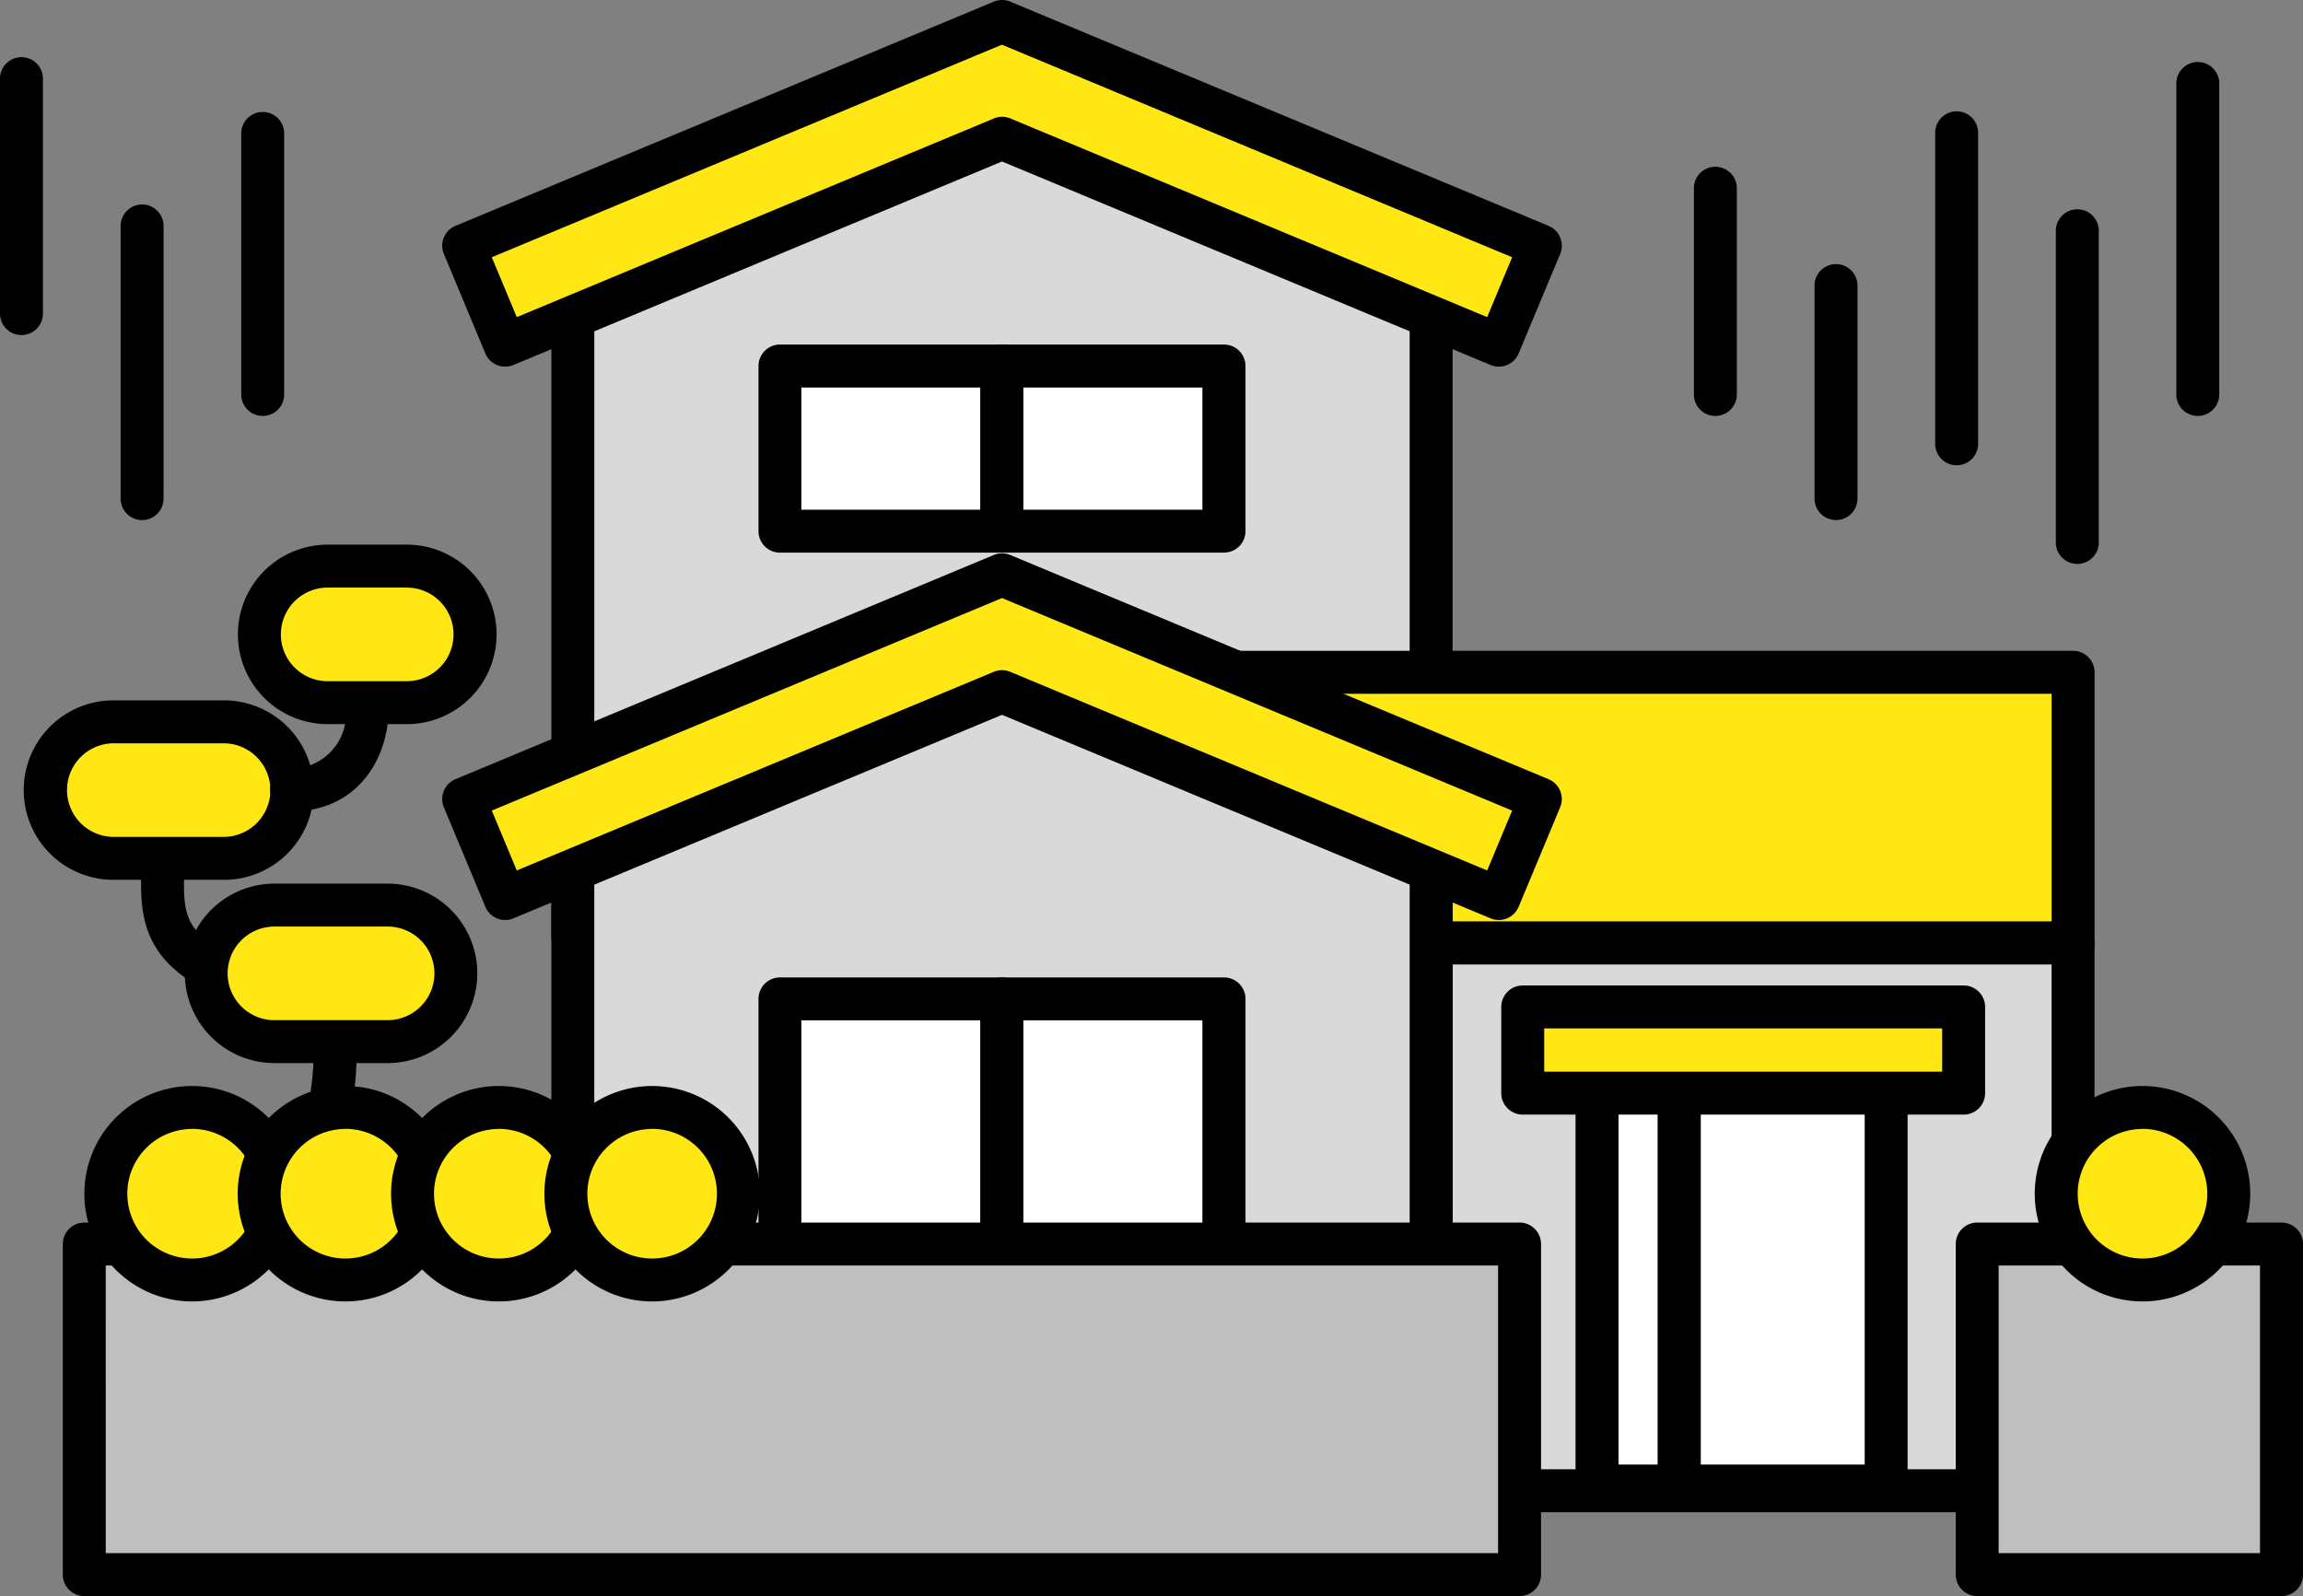
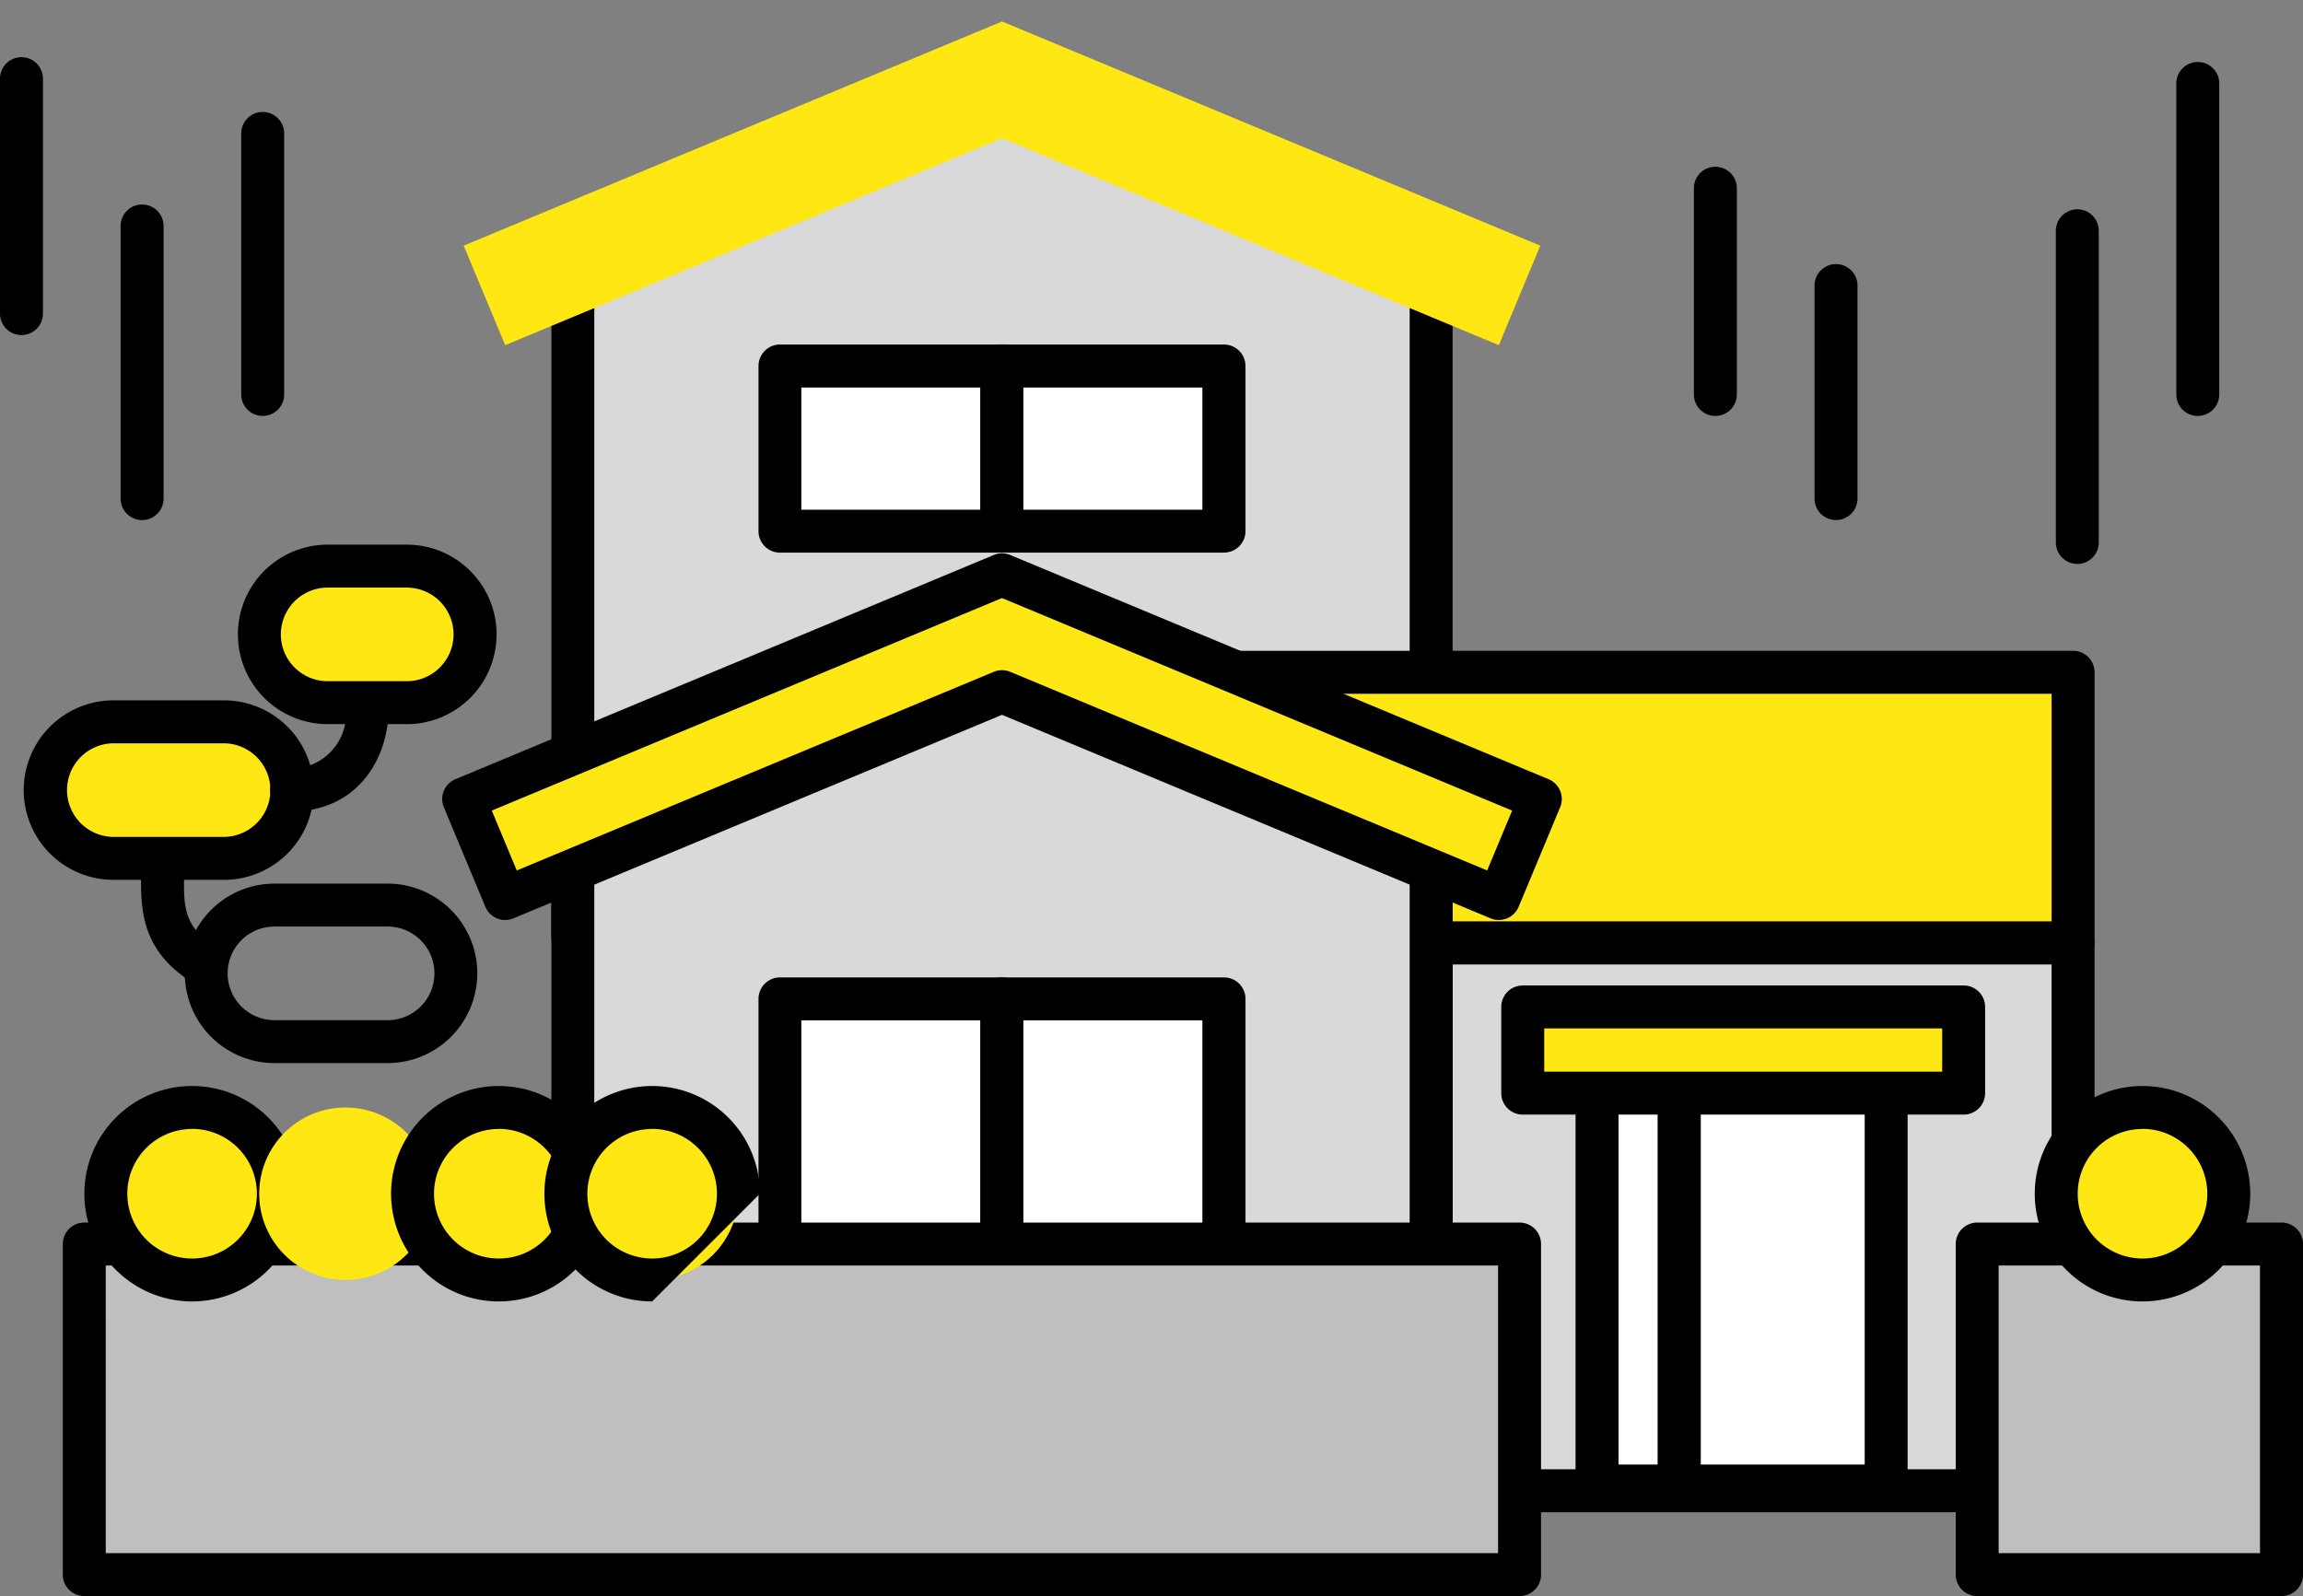
<svg xmlns="http://www.w3.org/2000/svg" width="117.072" height="81.157" viewBox="0 0 117.072 81.157">
  <rect x="0" y="0" width="117.072" height="81.157" fill="#808080" stroke="none" />
  <g id="リバース3" transform="translate(58.536 40.579)">
    <g id="グループ_250792" data-name="グループ 250792" transform="translate(-58.536 -40.578)">
      <g id="グループ_250410" data-name="グループ 250410" transform="translate(0 0)">
        <g id="グループ_250384" data-name="グループ 250384">
          <path id="パス_426343" data-name="パス 426343" d="M72.751,47.666H29.119V13.56L50.57,3.694,72.751,13.56Z" fill="#d9d9d9" />
          <path id="パス_426344" data-name="パス 426344" d="M72.752,48.757H29.12a1.092,1.092,0,0,1-1.091-1.091v-34.1a1.092,1.092,0,0,1,.635-.992L50.115,2.7a1.087,1.087,0,0,1,.9-.006l22.18,9.864a1.091,1.091,0,0,1,.648,1v34.1a1.091,1.091,0,0,1-1.088,1.094ZM30.211,46.574H71.66V14.269L50.582,4.892,30.211,14.263Z" />
        </g>
        <g id="グループ_250386" data-name="グループ 250386">
          <g id="グループ_250385" data-name="グループ 250385">
            <path id="パス_426345" data-name="パス 426345" d="M76.192,17.551,50.936,7.028,25.68,17.551l-2.108-5.06,27.365-11.4L78.3,12.491Z" fill="#fee713" />
-             <path id="パス_426346" data-name="パス 426346" d="M76.192,18.643a1.078,1.078,0,0,1-.419-.085L50.936,8.21,26.1,18.559a1.092,1.092,0,0,1-1.427-.587l-2.109-5.06a1.092,1.092,0,0,1,.588-1.428h0L50.518.084a1.089,1.089,0,0,1,.839,0l27.365,11.4a1.092,1.092,0,0,1,.588,1.428h0L77.2,17.972A1.093,1.093,0,0,1,76.192,18.643ZM50.937,5.936a1.1,1.1,0,0,1,.42.084L75.6,16.124l1.269-3.045L50.933,2.272,25,13.08l1.269,3.045,24.248-10.1a1.092,1.092,0,0,1,.418-.089Z" />
          </g>
        </g>
        <g id="グループ_250387" data-name="グループ 250387">
          <rect id="長方形_41619" data-name="長方形 41619" width="54.597" height="13.764" transform="translate(50.786 34.185)" fill="#fee713" />
          <path id="パス_426347" data-name="パス 426347" d="M105.384,49.041h-54.6a1.093,1.093,0,0,1-1.091-1.091V34.182a1.092,1.092,0,0,1,1.091-1.091h54.6a1.091,1.091,0,0,1,1.092,1.091V47.946a1.092,1.092,0,0,1-1.089,1.1ZM51.878,46.858h52.414V35.277H51.878Z" />
        </g>
        <g id="グループ_250388" data-name="グループ 250388">
          <rect id="長方形_41620" data-name="長方形 41620" width="32.631" height="27.853" transform="translate(72.751 47.949)" fill="#d9d9d9" />
          <path id="パス_426348" data-name="パス 426348" d="M105.383,76.894H72.751A1.093,1.093,0,0,1,71.66,75.8V47.949a1.092,1.092,0,0,1,1.091-1.091h32.632a1.092,1.092,0,0,1,1.091,1.091V75.8A1.093,1.093,0,0,1,105.383,76.894Zm-31.54-2.183h30.449V49.041H73.843Z" />
        </g>
        <g id="グループ_250389" data-name="グループ 250389">
          <path id="パス_426349" data-name="パス 426349" d="M72.751,75.8H29.119V41.7l21.454-9.863L72.754,41.7Z" fill="#d9d9d9" />
          <path id="パス_426350" data-name="パス 426350" d="M72.752,76.894H29.12A1.093,1.093,0,0,1,28.029,75.8V41.7a1.091,1.091,0,0,1,.635-.992l21.451-9.867a1.091,1.091,0,0,1,.9,0L73.2,40.7a1.091,1.091,0,0,1,.648,1V75.806A1.091,1.091,0,0,1,72.752,76.894ZM30.211,74.711H71.66V42.406L50.577,33.028,30.21,42.4Z" />
        </g>
        <g id="グループ_250391" data-name="グループ 250391">
          <g id="グループ_250390" data-name="グループ 250390">
            <path id="パス_426351" data-name="パス 426351" d="M76.192,45.687,50.936,35.164,25.68,45.687l-2.108-5.06,27.365-11.4L78.3,40.627Z" fill="#fee713" />
            <path id="パス_426352" data-name="パス 426352" d="M25.681,46.78a1.091,1.091,0,0,1-1.008-.672l-2.109-5.06a1.092,1.092,0,0,1,.588-1.428h0l27.365-11.4a1.09,1.09,0,0,1,.839,0l27.365,11.4a1.092,1.092,0,0,1,.588,1.428h0L77.2,46.108a1.092,1.092,0,0,1-1.427.587L50.937,36.347,26.1,46.695A1.083,1.083,0,0,1,25.681,46.78ZM25,41.216l1.269,3.045,24.248-10.1a1.09,1.09,0,0,1,.839,0L75.6,44.261l1.269-3.045L50.936,30.409Z" />
          </g>
        </g>
        <g id="グループ_250392" data-name="グループ 250392">
          <rect id="長方形_41621" data-name="長方形 41621" width="11.287" height="20.951" transform="translate(39.648 50.791)" fill="#fff" />
          <path id="パス_426353" data-name="パス 426353" d="M50.936,72.834H39.649a1.092,1.092,0,0,1-1.091-1.091V50.791A1.091,1.091,0,0,1,39.649,49.7H50.936a1.091,1.091,0,0,1,1.092,1.091V71.742a1.092,1.092,0,0,1-1.092,1.092Zm-10.2-2.183h9.1V51.883h-9.1Z" />
        </g>
        <g id="グループ_250393" data-name="グループ 250393">
          <rect id="長方形_41622" data-name="長方形 41622" width="11.287" height="20.951" transform="translate(50.936 50.791)" fill="#fff" />
          <path id="パス_426354" data-name="パス 426354" d="M62.223,72.834H50.935a1.092,1.092,0,0,1-1.092-1.091V50.791A1.09,1.09,0,0,1,50.934,49.7H62.223a1.09,1.09,0,0,1,1.091,1.091V71.742A1.093,1.093,0,0,1,62.223,72.834Zm-10.2-2.183h9.1V51.883h-9.1Z" />
        </g>
        <g id="グループ_250394" data-name="グループ 250394">
          <rect id="長方形_41623" data-name="長方形 41623" width="11.287" height="8.393" transform="translate(39.648 18.615)" fill="#fff" />
          <path id="パス_426355" data-name="パス 426355" d="M50.936,28.1H39.649a1.092,1.092,0,0,1-1.091-1.091v-8.4a1.092,1.092,0,0,1,1.091-1.091H50.936a1.091,1.091,0,0,1,1.092,1.091v8.394A1.092,1.092,0,0,1,50.936,28.1Zm-10.2-2.183h9.1V19.706h-9.1Z" />
        </g>
        <g id="グループ_250395" data-name="グループ 250395">
          <rect id="長方形_41624" data-name="長方形 41624" width="11.287" height="8.393" transform="translate(50.936 18.615)" fill="#fff" />
          <path id="パス_426356" data-name="パス 426356" d="M62.223,28.1H50.935a1.092,1.092,0,0,1-1.092-1.09h0v-8.4a1.092,1.092,0,0,1,1.092-1.091H62.223a1.092,1.092,0,0,1,1.091,1.091v8.394a1.091,1.091,0,0,1-1.09,1.092Zm-10.2-2.183h9.1V19.706h-9.1Z" />
        </g>
        <g id="グループ_250396" data-name="グループ 250396">
          <rect id="長方形_41625" data-name="長方形 41625" width="4.182" height="20.951" transform="translate(81.185 54.608)" fill="#fff" />
          <path id="パス_426357" data-name="パス 426357" d="M85.366,76.651H81.184a1.092,1.092,0,0,1-1.092-1.091V54.608a1.092,1.092,0,0,1,1.092-1.091h4.182a1.09,1.09,0,0,1,1.092,1.09h0V75.559a1.091,1.091,0,0,1-1.09,1.092Zm-3.09-2.183h2V55.7h-2Z" />
        </g>
        <g id="グループ_250397" data-name="グループ 250397">
          <rect id="長方形_41626" data-name="長方形 41626" width="10.516" height="20.951" transform="translate(85.367 54.608)" fill="#fff" />
          <path id="パス_426358" data-name="パス 426358" d="M95.883,76.651H85.365a1.093,1.093,0,0,1-1.091-1.091V54.608a1.092,1.092,0,0,1,1.091-1.091H95.881a1.09,1.09,0,0,1,1.091,1.091V75.559A1.091,1.091,0,0,1,95.883,76.651Zm-9.425-2.183h8.333V55.7H86.458Z" />
        </g>
        <g id="グループ_250398" data-name="グループ 250398">
          <rect id="長方形_41627" data-name="長方形 41627" width="22.412" height="4.385" transform="translate(77.408 51.198)" fill="#fee713" />
          <path id="パス_426359" data-name="パス 426359" d="M99.82,56.675H77.407a1.093,1.093,0,0,1-1.091-1.091V51.2a1.092,1.092,0,0,1,1.091-1.091H99.82a1.09,1.09,0,0,1,1.092,1.09h0v4.386a1.091,1.091,0,0,1-1.091,1.091ZM78.5,54.492h20.23v-2.2H78.5Z" />
        </g>
        <g id="グループ_250402" data-name="グループ 250402">
          <g id="グループ_250399" data-name="グループ 250399">
            <path id="パス_426360" data-name="パス 426360" d="M20.676,35.728H16.657a3.481,3.481,0,0,1-3.472-3.471h0a3.481,3.481,0,0,1,3.472-3.471h4.019a3.481,3.481,0,0,1,3.472,3.471h0A3.481,3.481,0,0,1,20.676,35.728Z" fill="#fee713" />
            <path id="パス_426361" data-name="パス 426361" d="M20.676,36.82H16.657a4.563,4.563,0,0,1,0-9.126h4.023a4.563,4.563,0,0,1,0,9.126Zm-4.019-6.943a2.38,2.38,0,0,0,0,4.76h4.019a2.38,2.38,0,0,0,0-4.76H16.657Z" />
          </g>
          <g id="グループ_250400" data-name="グループ 250400">
            <path id="パス_426362" data-name="パス 426362" d="M11.318,43.646H5.837a3.482,3.482,0,0,1-3.472-3.471h0A3.481,3.481,0,0,1,5.837,36.7h5.481a3.481,3.481,0,0,1,3.472,3.471h0A3.482,3.482,0,0,1,11.318,43.646Z" fill="#fee713" />
            <path id="パス_426363" data-name="パス 426363" d="M11.318,44.737H5.837A4.563,4.563,0,1,1,5.7,35.612h5.616a4.563,4.563,0,1,1,.135,9.125ZM5.837,37.795a2.38,2.38,0,0,0-.1,4.759h5.578a2.38,2.38,0,0,0,.1-4.759H5.837Z" />
          </g>
          <g id="グループ_250401" data-name="グループ 250401">
-             <path id="長方形_41628" data-name="長方形 41628" d="M13.958,46.021H19.7a3.471,3.471,0,0,1,3.472,3.471h0A3.471,3.471,0,0,1,19.7,52.964H13.958a3.472,3.472,0,0,1-3.472-3.472h0A3.472,3.472,0,0,1,13.958,46.021Z" fill="#fee713" />
            <path id="パス_426364" data-name="パス 426364" d="M19.7,54.056H13.958a4.563,4.563,0,1,1,0-9.126H19.7a4.563,4.563,0,1,1,0,9.126Zm-5.745-6.943a2.38,2.38,0,1,0-.007,4.76H19.7a2.38,2.38,0,0,0,.008-4.76H13.958Z" />
          </g>
          <path id="パス_426365" data-name="パス 426365" d="M14.789,41.261a1.092,1.092,0,0,1,0-2.183,2.775,2.775,0,0,0,2.8-2.746,2.694,2.694,0,0,0-.016-.324,1.092,1.092,0,0,1,2.183,0C19.759,38.543,18.2,41.261,14.789,41.261Z" />
          <path id="パス_426366" data-name="パス 426366" d="M10.323,50.1a1.1,1.1,0,0,1-.579-.166c-2.624-1.644-2.593-3.818-2.568-5.565,0-.184.005-.369.005-.557a1.092,1.092,0,0,1,2.183,0c0,.2,0,.4-.005.589-.025,1.679-.039,2.692,1.543,3.683a1.092,1.092,0,0,1-.58,2.017Z" />
-           <path id="パス_426367" data-name="パス 426367" d="M13.227,61.953a1.092,1.092,0,0,1-.438-2.092c2.839-1.242,3.165-4.423,3.162-6.707v-.087a1.092,1.092,0,1,1,2.183,0v.086c0,1.67.007,6.75-4.471,8.71A1.1,1.1,0,0,1,13.227,61.953Z" />
        </g>
        <g id="グループ_250403" data-name="グループ 250403">
          <rect id="長方形_41629" data-name="長方形 41629" width="72.962" height="16.809" transform="translate(4.284 63.256)" fill="#bfbfbf" />
          <path id="パス_426368" data-name="パス 426368" d="M77.246,81.157H4.284a1.092,1.092,0,0,1-1.091-1.091V63.256a1.091,1.091,0,0,1,1.091-1.091H77.246a1.091,1.091,0,0,1,1.092,1.091V80.065a1.092,1.092,0,0,1-1.092,1.092ZM5.376,78.974H76.154V64.348H5.375Z" />
        </g>
        <g id="グループ_250404" data-name="グループ 250404">
          <rect id="長方形_41630" data-name="長方形 41630" width="15.469" height="16.809" transform="translate(100.51 63.256)" fill="#bfbfbf" />
          <path id="パス_426369" data-name="パス 426369" d="M115.98,81.157H100.511a1.092,1.092,0,0,1-1.091-1.091V63.256a1.091,1.091,0,0,1,1.091-1.091H115.98a1.09,1.09,0,0,1,1.092,1.09h0V80.065a1.091,1.091,0,0,1-1.09,1.092ZM101.6,78.974h13.286V64.348H101.6Z" />
        </g>
        <g id="グループ_250405" data-name="グループ 250405">
          <circle id="楕円形_2322" data-name="楕円形 2322" cx="4.385" cy="4.385" r="4.385" transform="translate(5.38 56.313)" fill="#fee713" />
          <path id="パス_426370" data-name="パス 426370" d="M9.766,66.175A5.477,5.477,0,1,1,15.242,60.7h0A5.483,5.483,0,0,1,9.766,66.175Zm0-8.77A3.294,3.294,0,1,0,13.06,60.7h0A3.3,3.3,0,0,0,9.766,57.4Z" />
        </g>
        <g id="グループ_250406" data-name="グループ 250406">
          <circle id="楕円形_2323" data-name="楕円形 2323" cx="4.385" cy="4.385" r="4.385" transform="translate(13.176 56.313)" fill="#fee713" />
-           <path id="パス_426371" data-name="パス 426371" d="M17.561,66.175A5.477,5.477,0,1,1,23.038,60.7,5.477,5.477,0,0,1,17.561,66.175Zm0-8.77a3.294,3.294,0,1,0,3.293,3.3h0A3.3,3.3,0,0,0,17.561,57.4Z" />
        </g>
        <g id="グループ_250407" data-name="グループ 250407">
          <circle id="楕円形_2324" data-name="楕円形 2324" cx="4.385" cy="4.385" r="4.385" transform="translate(20.971 56.313)" fill="#fee713" />
          <path id="パス_426372" data-name="パス 426372" d="M25.357,66.175A5.477,5.477,0,1,1,30.834,60.7,5.477,5.477,0,0,1,25.357,66.175Zm0-8.77A3.294,3.294,0,1,0,28.651,60.7h0A3.3,3.3,0,0,0,25.357,57.4Z" />
        </g>
        <g id="グループ_250408" data-name="グループ 250408">
          <circle id="楕円形_2325" data-name="楕円形 2325" cx="4.385" cy="4.385" r="4.385" transform="translate(28.766 56.313)" fill="#fee713" />
-           <path id="パス_426373" data-name="パス 426373" d="M33.152,66.175A5.477,5.477,0,1,1,38.628,60.7h0A5.483,5.483,0,0,1,33.152,66.175Zm0-8.77A3.294,3.294,0,1,0,36.446,60.7h0A3.3,3.3,0,0,0,33.152,57.4Z" />
+           <path id="パス_426373" data-name="パス 426373" d="M33.152,66.175A5.477,5.477,0,1,1,38.628,60.7h0Zm0-8.77A3.294,3.294,0,1,0,36.446,60.7h0A3.3,3.3,0,0,0,33.152,57.4Z" />
        </g>
        <g id="グループ_250409" data-name="グループ 250409">
          <circle id="楕円形_2326" data-name="楕円形 2326" cx="4.385" cy="4.385" r="4.385" transform="translate(104.53 56.313)" fill="#fee713" />
          <path id="パス_426374" data-name="パス 426374" d="M108.913,66.175A5.477,5.477,0,1,1,114.39,60.7,5.477,5.477,0,0,1,108.913,66.175Zm0-8.77a3.294,3.294,0,1,0,3.294,3.294h0A3.3,3.3,0,0,0,108.913,57.4Z" />
        </g>
      </g>
      <path id="パス_426375" data-name="パス 426375" d="M1.092,17.037A1.092,1.092,0,0,1,0,15.946V3.965a1.092,1.092,0,0,1,2.183,0V15.948A1.093,1.093,0,0,1,1.092,17.037Z" transform="translate(0 0)" />
      <path id="パス_426376" data-name="パス 426376" d="M7.223,26.444a1.092,1.092,0,0,1-1.091-1.091V11.489a1.091,1.091,0,1,1,2.183,0V25.352a1.092,1.092,0,0,1-1.092,1.092Z" transform="translate(0 0)" />
      <path id="パス_426377" data-name="パス 426377" d="M13.355,21.149a1.092,1.092,0,0,1-1.092-1.09h0V6.751a1.092,1.092,0,0,1,2.183,0V20.058A1.093,1.093,0,0,1,13.355,21.149Z" transform="translate(0 0)" />
      <path id="パス_426378" data-name="パス 426378" d="M87.2,21.149a1.092,1.092,0,0,1-1.092-1.09h0V9.538a1.092,1.092,0,0,1,2.183,0v10.52A1.093,1.093,0,0,1,87.2,21.149Z" transform="translate(0 0)" />
      <path id="パス_426379" data-name="パス 426379" d="M93.333,26.444a1.092,1.092,0,0,1-1.092-1.091v-10.8a1.092,1.092,0,1,1,2.183,0h0v10.8A1.091,1.091,0,0,1,93.333,26.444Z" transform="translate(0 0)" />
-       <path id="パス_426380" data-name="パス 426380" d="M99.465,23.658a1.092,1.092,0,0,1-1.091-1.091V6.751a1.091,1.091,0,1,1,2.183,0V22.566a1.092,1.092,0,0,1-1.092,1.092Z" transform="translate(0 0)" />
      <path id="パス_426381" data-name="パス 426381" d="M105.6,28.674a1.092,1.092,0,0,1-1.092-1.091V11.767a1.092,1.092,0,1,1,2.183,0V27.582A1.093,1.093,0,0,1,105.6,28.674Z" transform="translate(0 0)" />
      <path id="パス_426382" data-name="パス 426382" d="M111.723,21.149a1.091,1.091,0,0,1-1.091-1.091V4.243a1.091,1.091,0,1,1,2.183,0V20.057a1.092,1.092,0,0,1-1.092,1.092Z" transform="translate(0 0)" />
    </g>
  </g>
</svg>